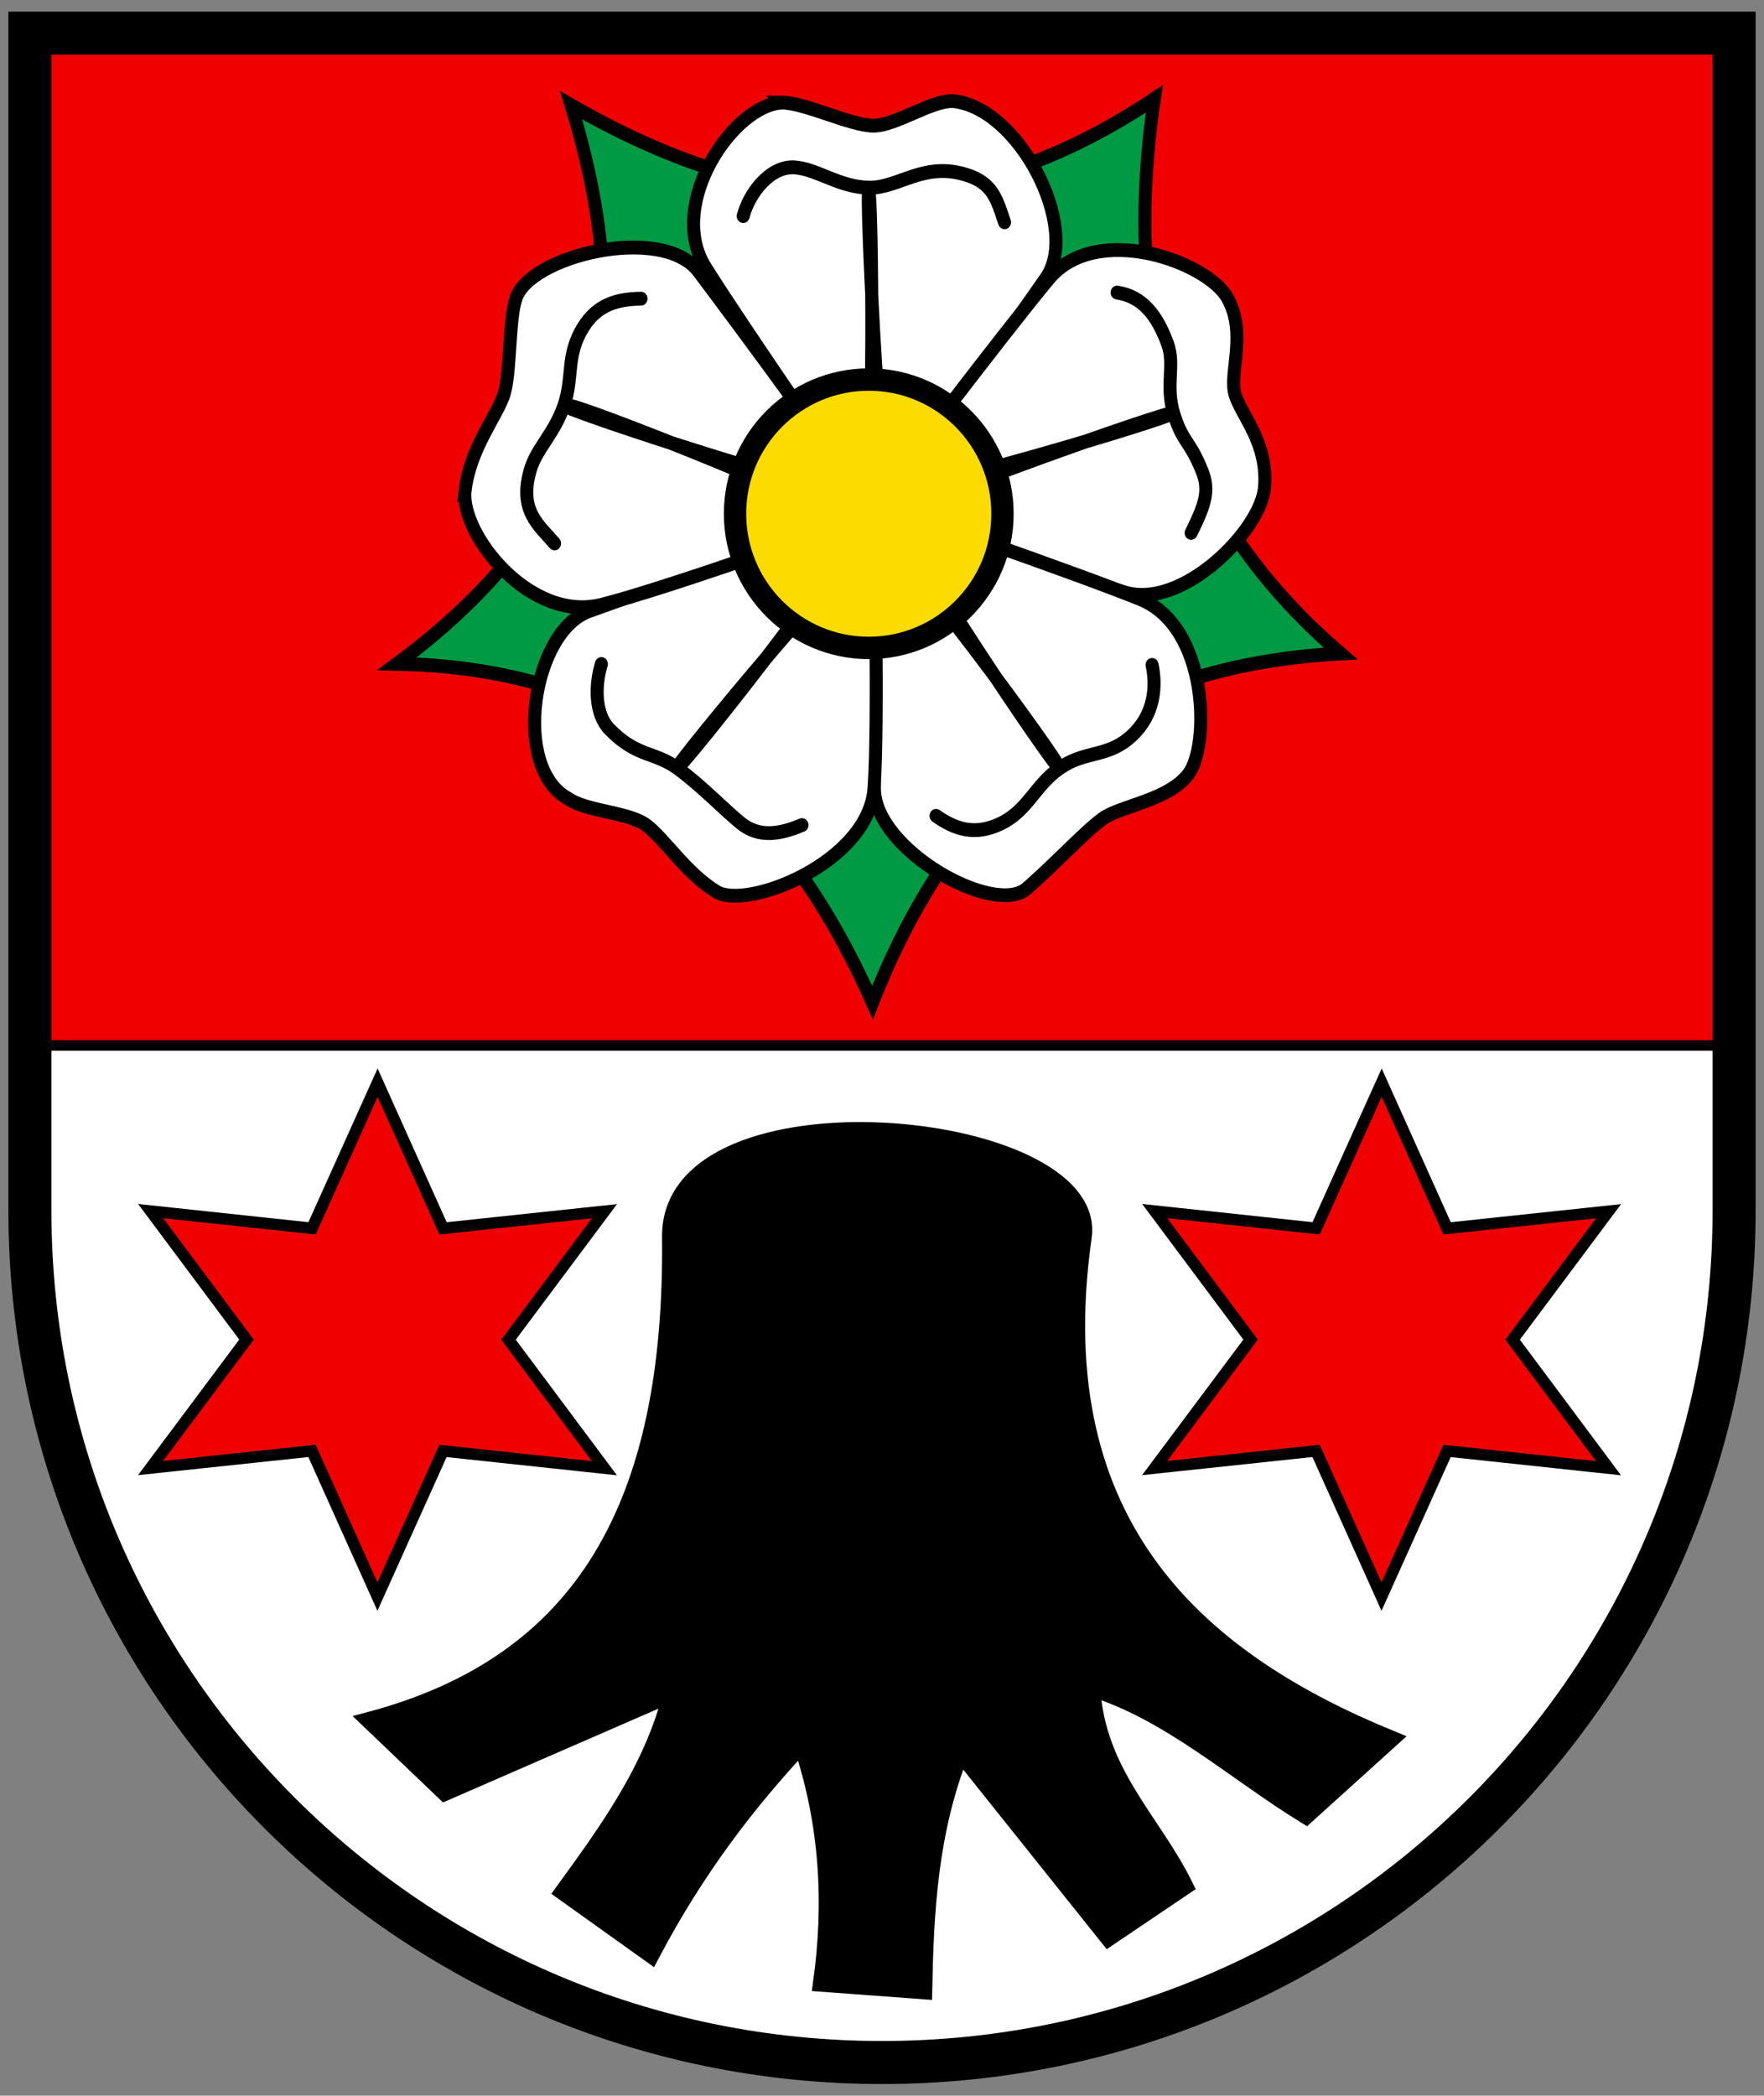
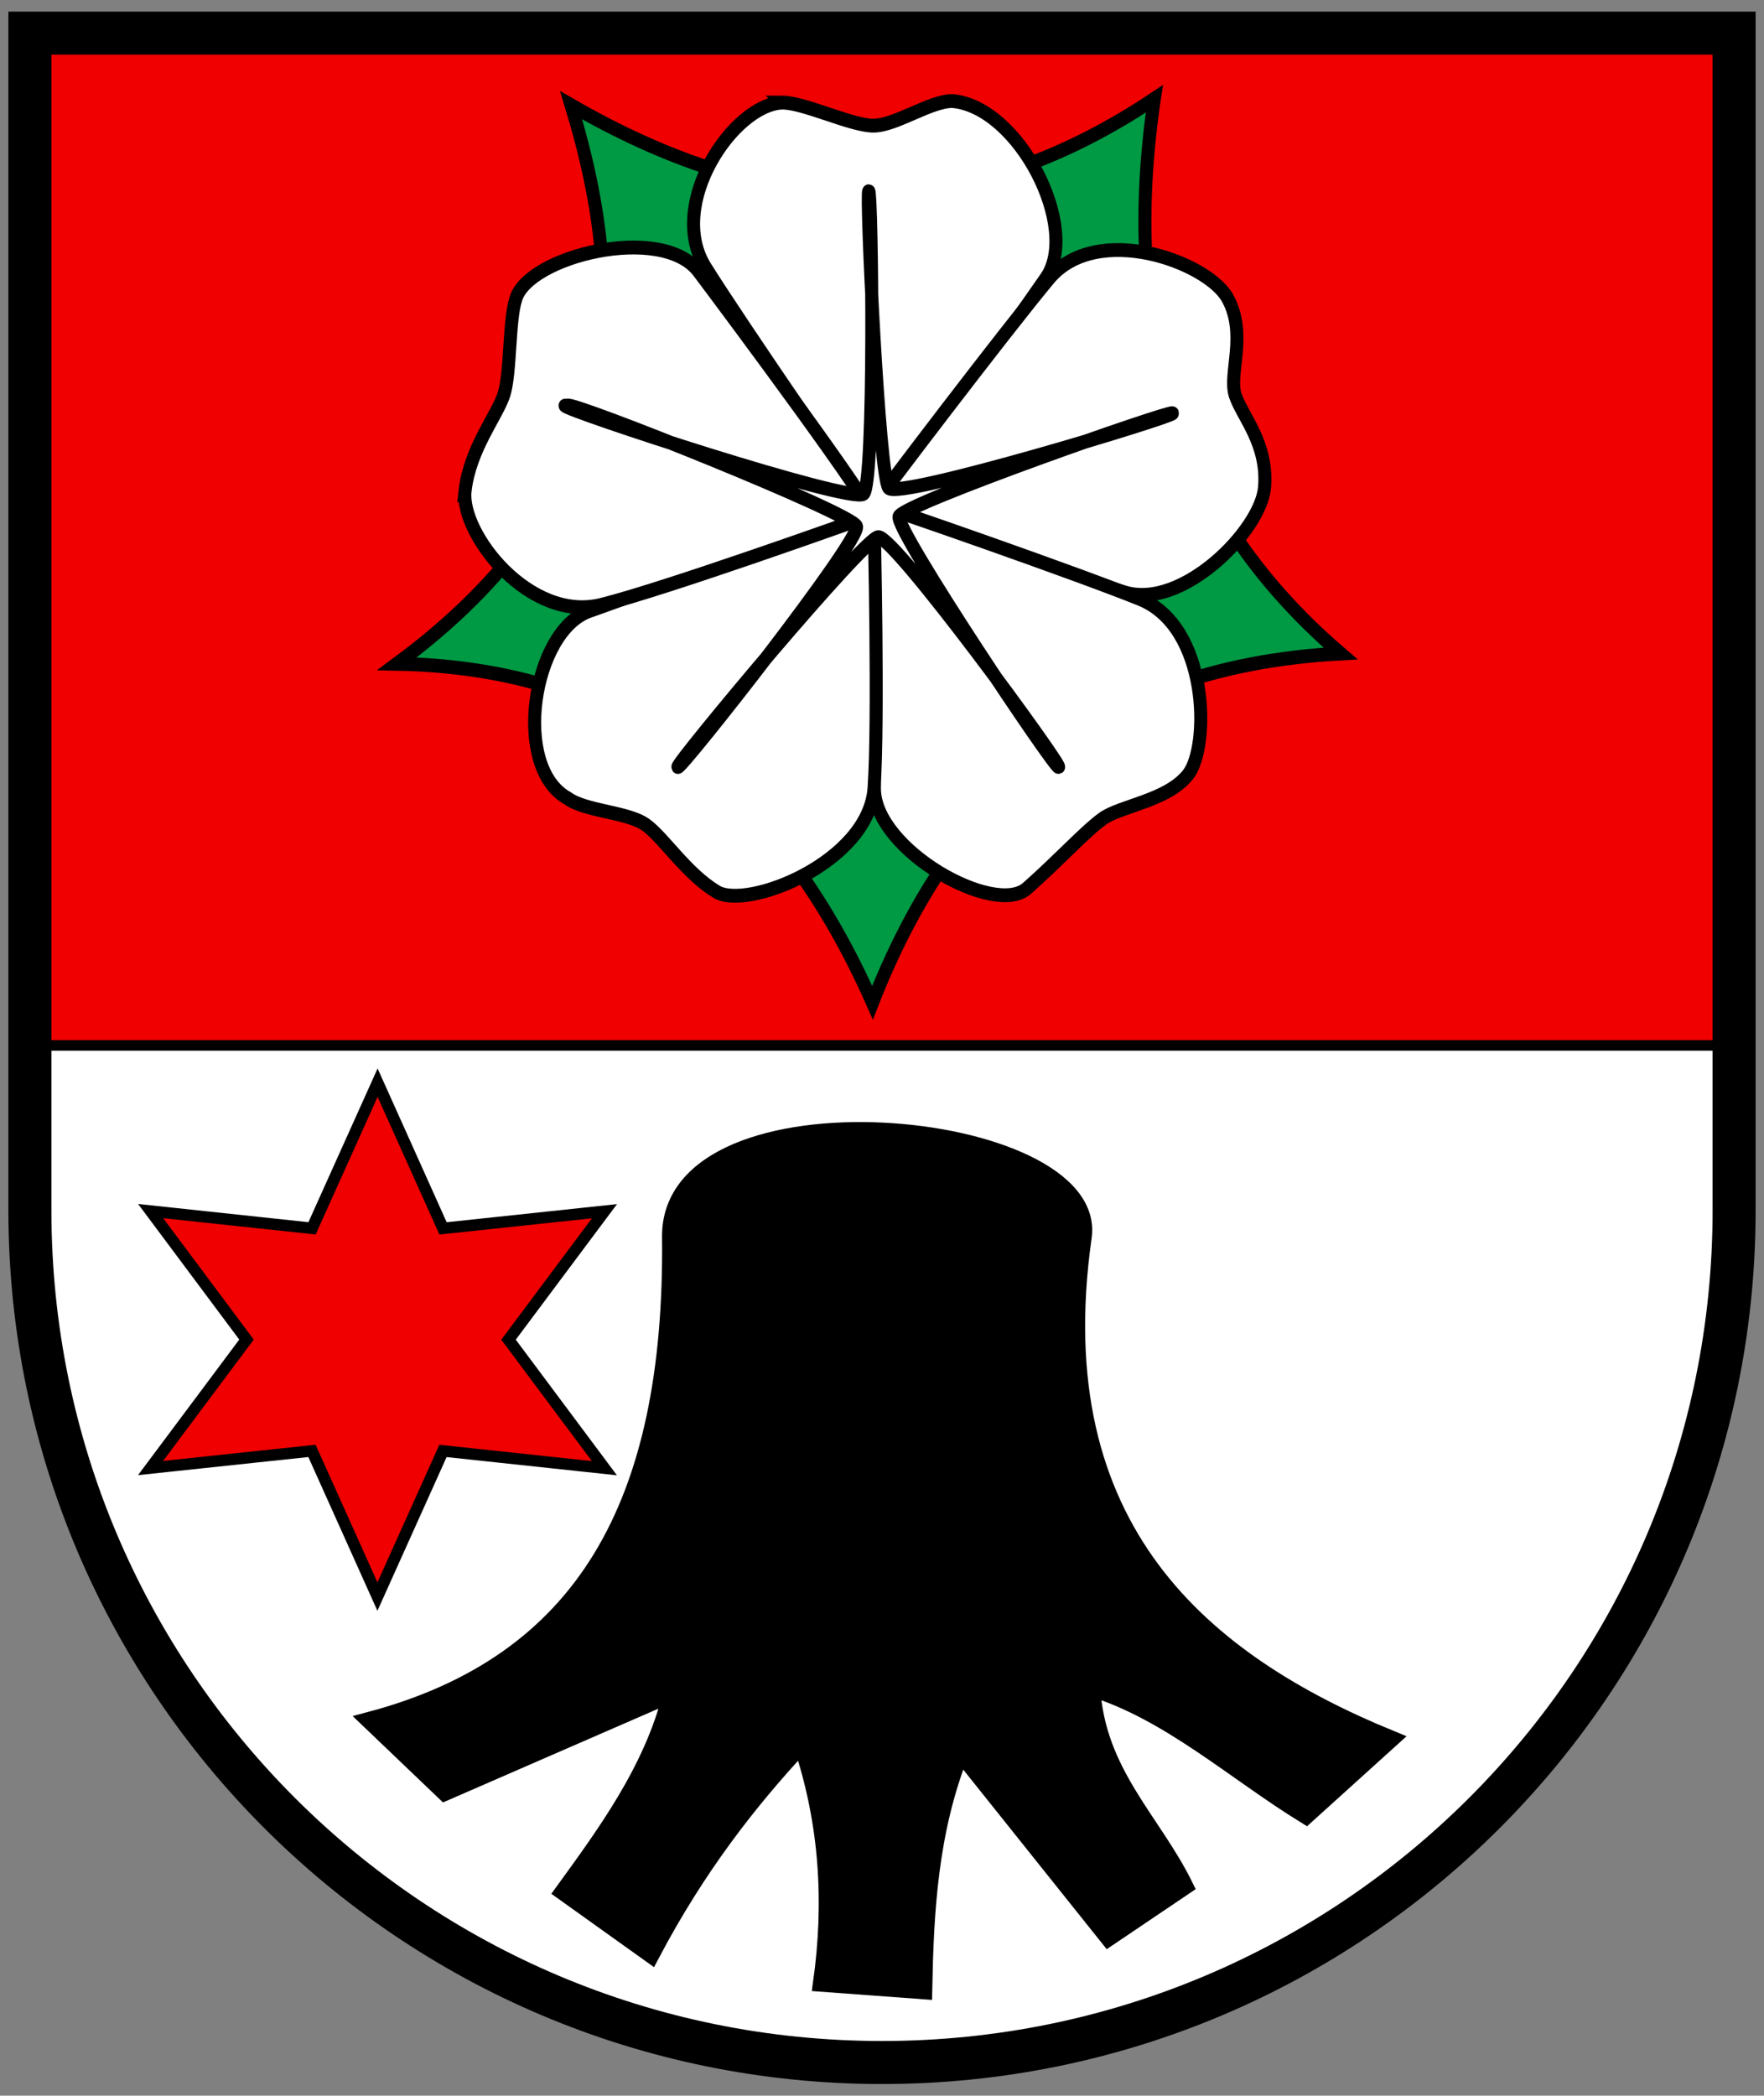
<svg xmlns="http://www.w3.org/2000/svg" width="410" height="487">
  <rect width="100%" height="100%" fill="#808080" stroke="none" />
  <g stroke-width="1.565">
    <path d="M6.87 7.571v283.88c0 102.888 88.685 186.294 198.09 186.294s198.09-83.406 198.09-186.294V7.57z" fill="#fff" />
    <path fill="#f00000" stroke="#000" stroke-width="3.947" d="M1.261 1.167h600.48v380.57H1.261z" transform="matrix(.66 0 0 .619 5.88 6.643)" />
    <g stroke-width="1.601">
      <g stroke-width="1.667">
        <g stroke-linecap="round" transform="matrix(.605 0 0 .643 21.18 15.911)">
          <circle transform="matrix(.417 0 0 .393 98.75 7.523)" cx="480" cy="390" r="50" fill="none" stroke="#333" stroke-linejoin="round" stroke-width="4.118" />
          <circle transform="matrix(.417 0 0 .393 98.75 7.523)" cx="480" cy="390" r="295" fill="none" stroke="#333" stroke-linejoin="round" stroke-width="4.118" />
          <path d="M408.45 11c-12.219 78.166 5.31 146.97 71.551 200.44-97.501 4.988-149.92 54.469-179.82 126.18-35.571-75.656-93.235-120.92-182.68-122.46 86.942-60.509 90.179-129.8 66.911-201.87 70.607 38.317 144.21 47.843 224.04-2.303z" fill="#094" stroke="#000" stroke-width="5.001" />
        </g>
        <g fill="#fff" stroke="#000" stroke-linecap="round" stroke-width="5.001">
          <path d="M265.46 12.322c8.544 0 26.516 8.345 35.061 8.345 8.544 0 21.802-8.901 30.347-8.901 25.647 2.081 49.296 45.947 35.945 63.977-13.218 17.85-64.846 87.245-66.586 85.117-4.588-5.612-50.635-68.51-64.229-89.011-15.162-22.868 10.883-58.804 29.463-59.526z" transform="matrix(.605 0 0 .643 21.18 15.911)" />
          <path d="M436.58 82.982c7.684 13.049.296 27.397 2.936 35.069 2.64 7.672 12.7 17.4 11.273 33.399-1.38 15.482-31.575 44.286-53.753 37.901s-100.44-26.022-98.836-28.242c4.235-5.854 53.366-66.636 69.819-85.177 18.35-20.68 60.878-5.998 68.56 7.05z" transform="matrix(.605 0 0 .643 21.18 15.911)" />
          <path d="M421.48 255.12c-7.87 9.564-26.023 11.319-32.935 16.06-6.912 4.742-16.583 14.811-29.027 25.154-12.443 10.343-58.168-13.775-58.592-35.77-.42-21.777-2.157-103.72.575-102.97 7.206 1.994 77.725 25.1 101.49 34.144 26.503 10.087 26.825 53.251 18.492 63.378z" transform="matrix(.605 0 0 .643 21.18 15.911)" />
          <path d="M240.24 297.55c-11.7-6.713-20.139-19.389-27.052-24.131-6.912-4.742-23.18-4.898-30.093-9.64-21.617-11.211-13.569-60.6 8.457-67.777 21.807-7.106 109.07-38.525 109.16-35.838.218 7.086 1.848 75.736.08 99.866-1.97 26.914-48.848 44.233-60.548 37.52z" transform="matrix(.605 0 0 .643 21.18 15.911)" />
          <path d="M143.66 152.66c1.86-15.26 12.279-27.115 14.919-34.787s1.895-26.778 4.536-34.449c4.614-15.642 56.264-27.573 70.3-10.013 13.898 17.385 68.98 87.144 66.298 88.049-7.071 2.386-78.768 26.52-103.62 32.39-27.721 6.547-54.312-25.764-52.431-41.19z" transform="matrix(.605 0 0 .643 21.18 15.911)" />
          <path d="M182.08 121.86c0 1.573 109.62 35.424 114.62 31.883 4.583-3.54 3.3-109.38 2.05-109.38s3.941 103.3 7.691 107.24c3.75 4.327 109.39-25.808 108.98-26.989-.416-1.18-102.95 32.586-105.03 37.306-1.666 4.72 60.034 91.328 61.284 90.542 1.25-.787-63.007-83.471-69.257-83.077-5.208 0-77.826 81.897-76.993 83.077 1.25.787 70.687-82.271 68.603-86.991-1.666-4.72-110.27-45.577-111.1-43.61z" stroke-linejoin="round" transform="matrix(.605 0 0 .643 21.18 15.911)" />
        </g>
        <g stroke="#000" transform="matrix(.605 0 0 .643 21.18 15.911)">
-           <circle transform="matrix(.375 0 0 .354 118.75 22.864)" cx="480" cy="390" r="137" fill="#fcdb00" stroke-width="22.876" />
          <g stroke-linecap="round" stroke-width="5.001" fill="none">
-             <path d="M250.51 53.345c2.4-8.495 10.452-18.127 19.658-17.6 8.645.495 17.171 7.18 28.721 7.34 11.55.16 21.091-9.673 37.801-4.51 9.92 3.066 11.346 9.118 14.225 17.012M394.16 80.987c9.749 1.394 15.403 8.207 19.406 18.575 2.966 7.682-1.01 14.892 2.397 25.313s5.931 9.198 10.828 20.619c3.021 7.045 1.187 12.15-4.191 22.341M407.59 215.56c1.557 6.779 1.71 18.361-9.24 26.764-8.662 6.646-16.905 4.333-26.349 10.613-9.443 6.28-12.145 15.222-22.51 19.948-9.996 4.558-17.647 2.02-24.89-2.768M273.09 273.44c-8.445 3.333-16.565 4.711-23.684-.824-6.686-5.197-14.356-12.813-23.601-19.352-9.245-6.538-15.878-4.113-26.604-14.402-5.647-5.417-5.755-15.638-3.17-23.622M178.04 171.64c-5.967-6.552-13.929-11.819-9.303-26.61 2.452-7.842 9.193-12.946 12.923-23.268 3.73-10.321.665-17.985 7.348-28.183 5.544-8.458 13.394-10.234 22.235-10.38" />
-           </g>
+             </g>
        </g>
      </g>
      <g stroke="#000">
        <path d="M374.67 446.05c-15.398 110.28 44.777 159.83 113.3 188.48l-31.119 28.683c-26.195-16.422-50.359-38.939-79.035-47.916 1.833 32.026 22.458 49.957 34.268 74.499l-27.969 19.234-54.552-69.587c-11.59 29.845-13.068 59.689-13.648 89.534l-37.418-2.813c4.113-29.957 2.525-59.914-7.349-89.87-19.724 21.584-38.665 46.302-55.602 79.034l-32.169-23.433c14.758-20.776 32.945-45.568 39.854-74.499l-83.572 37.081-27.633-26.92c78.67-21.32 111.95-80.636 110.87-181.5-.648-60.647 158.08-45.21 151.77 0z" fill-rule="evenodd" stroke-width="6.494" transform="matrix(.631 0 0 .619 15.279 11.35)" />
-         <path transform="matrix(.566 0 0 .555 45.746 61.35)" d="m579.69 504.21-66.28-7.229-26.919 60.997-26.88-61.014-66.284 7.187 39.4-53.786-39.366-53.811 66.28 7.228 26.919-60.997 26.88 61.014 66.284-7.186-39.4 53.786z" fill="#f00000" stroke-width="4.803" />
        <path transform="matrix(.566 0 0 .555 -187.63 61.35)" d="m579.69 504.21-66.28-7.229-26.919 60.997-26.88-61.014-66.284 7.187 39.4-53.786-39.366-53.811 66.28 7.228 26.919-60.997 26.88 61.014 66.284-7.186-39.4 53.786z" fill="#f00000" stroke-width="4.803" />
      </g>
    </g>
  </g>
  <path d="M6.951 7.698v273.55c0 109.38 88.67 198.05 198.05 198.05s198.05-88.669 198.05-198.05V7.698z" fill="none" stroke="#000" stroke-width="10" />
</svg>